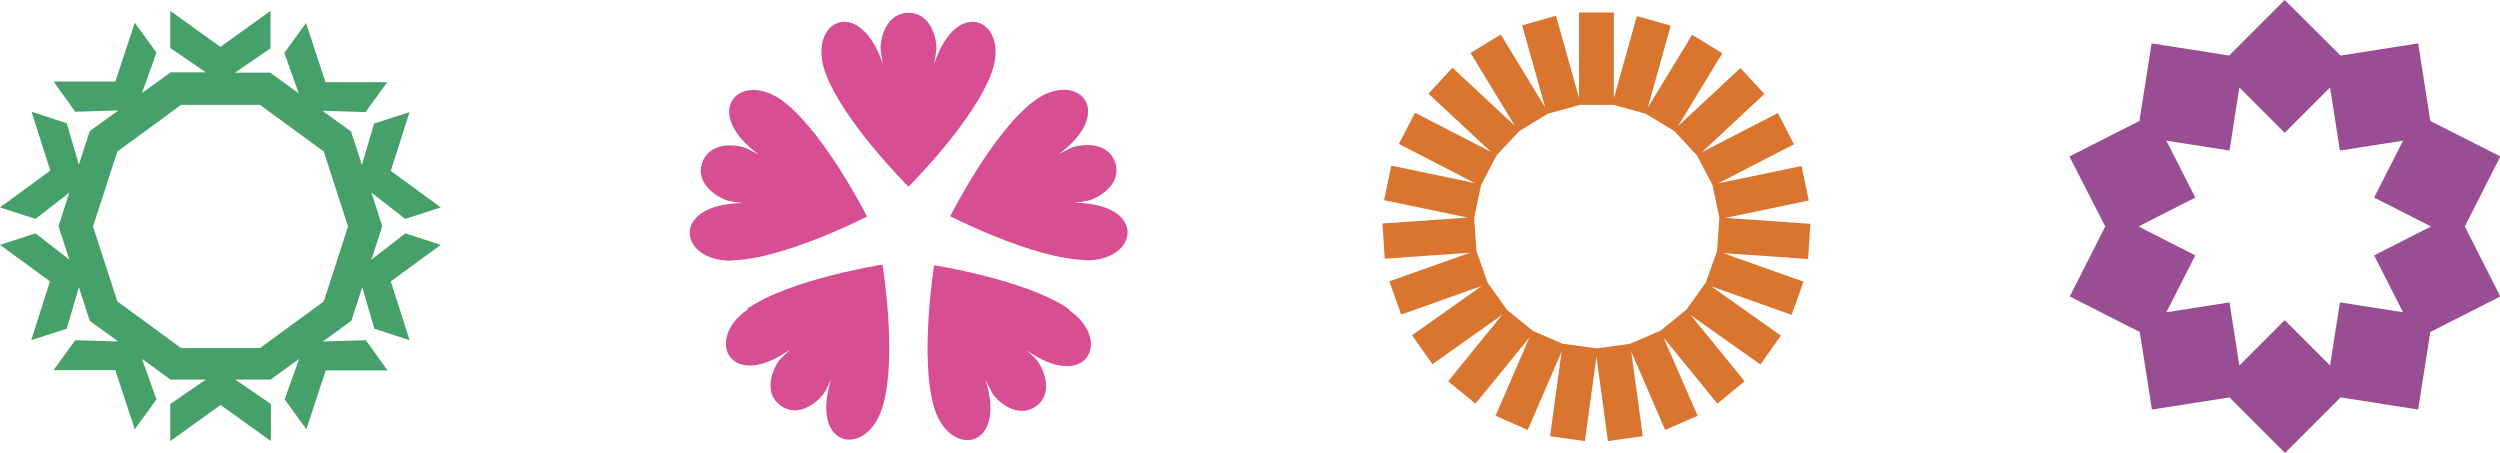
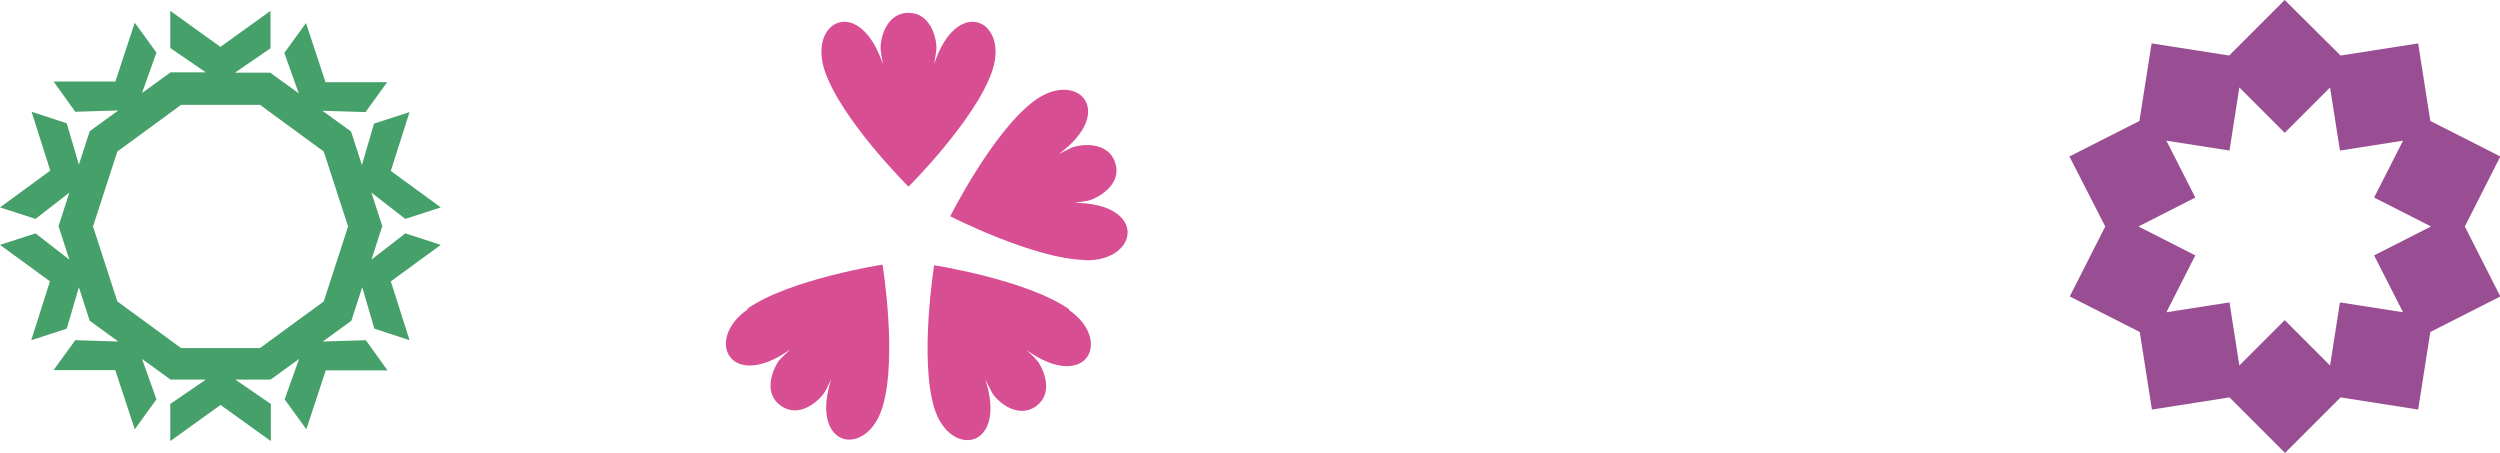
<svg xmlns="http://www.w3.org/2000/svg" id="Calque_2" viewBox="0 0 76.06 13.78">
  <defs>
    <style>.cls-1{fill:#da7530;}.cls-2{fill:#46a06a;}.cls-3{fill:none;}.cls-4{fill:#994e93;}.cls-5{fill:#d74e93;}.cls-6{clip-path:url(#clippath);}</style>
    <clipPath id="clippath">
      <rect class="cls-3" x="0" y="0" width="76.06" height="13.78" />
    </clipPath>
  </defs>
  <g id="Calque_1-2">
    <path class="cls-4" d="M70.89,2.66l.3,1.92,1.92-.3-.88,1.73,1.73.88-1.73.88.88,1.73-1.92-.3-.3,1.92-1.38-1.38-1.38,1.38-.3-1.92-1.92.3.88-1.73-1.73-.88,1.73-.88-.88-1.73,1.92.3.3-1.92,1.38,1.38,1.38-1.38ZM69.51,0l-1.69,1.69-2.36-.37-.37,2.36-2.13,1.08,1.09,2.13-1.08,2.13,2.13,1.08.37,2.36,2.36-.37,1.69,1.69,1.69-1.69,2.36.37.37-2.36,2.13-1.08-1.08-2.13,1.08-2.13-2.13-1.08-.37-2.36-2.36.37L69.51,0Z" />
    <path class="cls-2" d="M4.54,9.88l-.97-.71-.37-1.14-.37-1.14.37-1.14.37-1.14.97-.71.97-.71h1.2s1.2,0,1.2,0l.97.71.97.71.37,1.14.37,1.14-.37,1.14-.37,1.14-.97.71-.97.71h-1.2s-1.2,0-1.2,0l-.97-.71ZM6.71,1.43h0s0,0,0,0l-1.53-1.1v1.13s1.08.74,1.08.74h-1.07s0,0,0,0h0s0,0,0,0h0s-.87.63-.87.63l.44-1.23-.66-.91-.59,1.79h0s0,0,0,0h-1.88s.66.92.66.92l1.31-.04-.87.63h0s0,0,0,0h0s0,0,0,0l-.33,1.02-.37-1.26-1.07-.35.57,1.79h0s0,0,0,0L0,6.31l1.08.35,1.03-.8-.33,1.02h0s0,0,0,0h0s0,0,0,0l.33,1.02-1.03-.8-1.08.35,1.52,1.11h0s0,0,0,0l-.57,1.79,1.08-.35.37-1.26.33,1.02h0s0,0,0,0h0s0,0,0,0l.87.63-1.31-.04-.66.91h1.88s0,.01,0,.01h0s.59,1.79.59,1.79l.66-.91-.44-1.23.87.63h0s0,0,0,0h0s0,0,0,0h1.07s-1.08.74-1.08.74v1.13s1.53-1.1,1.53-1.1h0s0,0,0,0l1.53,1.1v-1.13s-1.08-.74-1.08-.74h1.07s0,0,0,0h0s0,0,0,0h0s.87-.63.87-.63l-.44,1.23.66.91.59-1.79h0s0,0,0,0h1.88s-.66-.92-.66-.92l-1.31.04.87-.63h0s0,0,0,0h0s0,0,0,0l.33-1.02.37,1.26,1.07.35-.57-1.79h0s0,0,0,0l1.52-1.11-1.08-.35-1.03.8.33-1.02h0s0,0,0,0h0s0,0,0,0l-.33-1.02,1.03.8,1.08-.35-1.52-1.11h0s0,0,0,0l.57-1.79-1.08.35-.37,1.26-.33-1.02h0s0,0,0,0h0s0,0,0,0l-.87-.63,1.31.04.66-.91h-1.88s0-.01,0-.01h0s-.59-1.79-.59-1.79l-.66.91.44,1.23-.87-.63h0s0,0,0,0h0s0,0,0,0h-1.07s1.08-.74,1.08-.74V.33s-1.53,1.1-1.53,1.1Z" />
-     <path class="cls-1" d="M47.57,10.47l-.93-.4-.79-.64-.59-.83-.34-.96-.07-1.01.21-1,.47-.9.69-.74.87-.53.98-.27h1.02s.98.27.98.27l.87.53.69.74.47.9.21.99-.07,1.01-.34.96-.59.83-.79.64-.93.4-1.01.14-1.01-.14ZM48.04.38v2.6s-.7-2.5-.7-2.5l-1.03.29.7,2.5-1.35-2.22-.92.56,1.35,2.22-1.9-1.77-.73.79,1.9,1.77-2.31-1.19-.49.95,2.31,1.19-2.54-.53-.22,1.05,2.54.53-2.59.18.07,1.07,2.59-.18-2.45.87.36,1.01,2.45-.87-2.12,1.5.62.88,2.12-1.5-1.64,2.02.83.68,1.64-2.01-1.03,2.38.98.43,1.03-2.38-.35,2.57,1.06.15.35-2.57.35,2.57,1.06-.15-.35-2.57,1.03,2.38.99-.43-1.04-2.38,1.64,2.01.83-.68-1.64-2.01,2.12,1.5.62-.88-2.12-1.5,2.45.87.36-1.01-2.45-.87,2.59.18.07-1.07-2.59-.18,2.54-.53-.22-1.05-2.54.53,2.31-1.19-.49-.95-2.31,1.19,1.9-1.77-.73-.79-1.9,1.77,1.35-2.22-.92-.56-1.35,2.22.7-2.5-1.03-.29-.7,2.5V.38s-1.07,0-1.07,0Z" />
    <g class="cls-6">
      <path class="cls-5" d="M27.64,5.68s2.02-2.01,2.54-3.5c.54-1.55-1.06-2.35-1.76-.23.04-.24.07-.41.07-.48,0-.38-.21-1.08-.85-1.08s-.85.7-.85,1.08c0,.07.03.24.07.48-.71-2.12-2.3-1.32-1.76.23.52,1.49,2.54,3.5,2.54,3.5" />
      <path class="cls-5" d="M33.02,7.92c1.63.03,1.91-1.73-.33-1.75.24-.03.41-.06.47-.08.36-.12.97-.53.77-1.14-.2-.61-.93-.59-1.29-.47-.06.02-.22.1-.43.21,1.8-1.33.54-2.59-.76-1.61-1.26.95-2.54,3.5-2.54,3.5,0,0,2.54,1.3,4.11,1.33" />
      <path class="cls-5" d="M32.53,9.41c-1.29-.9-4.11-1.34-4.11-1.34,0,0-.45,2.82,0,4.33.47,1.56,2.24,1.28,1.56-.85.11.22.19.37.22.43.22.31.8.75,1.32.38.52-.38.27-1.06.05-1.37-.04-.05-.16-.18-.34-.34,1.82,1.3,2.64-.29,1.29-1.22" />
      <path class="cls-5" d="M22.75,9.41c-1.34.93-.53,2.52,1.29,1.22-.17.17-.3.29-.34.34-.22.31-.47,1,.05,1.37.52.38,1.1-.07,1.32-.38.04-.05.12-.21.22-.43-.68,2.13,1.09,2.42,1.56.85.46-1.51,0-4.33,0-4.33,0,0-2.82.44-4.11,1.34" />
-       <path class="cls-5" d="M22.27,7.92c1.57-.03,4.11-1.33,4.11-1.33,0,0-1.29-2.55-2.54-3.5-1.3-.99-2.56.28-.76,1.61-.21-.11-.37-.19-.43-.21-.36-.12-1.09-.14-1.29.47-.2.61.41,1.02.77,1.14.06.02.24.05.47.08-2.24.02-1.96,1.78-.33,1.75" />
    </g>
  </g>
</svg>